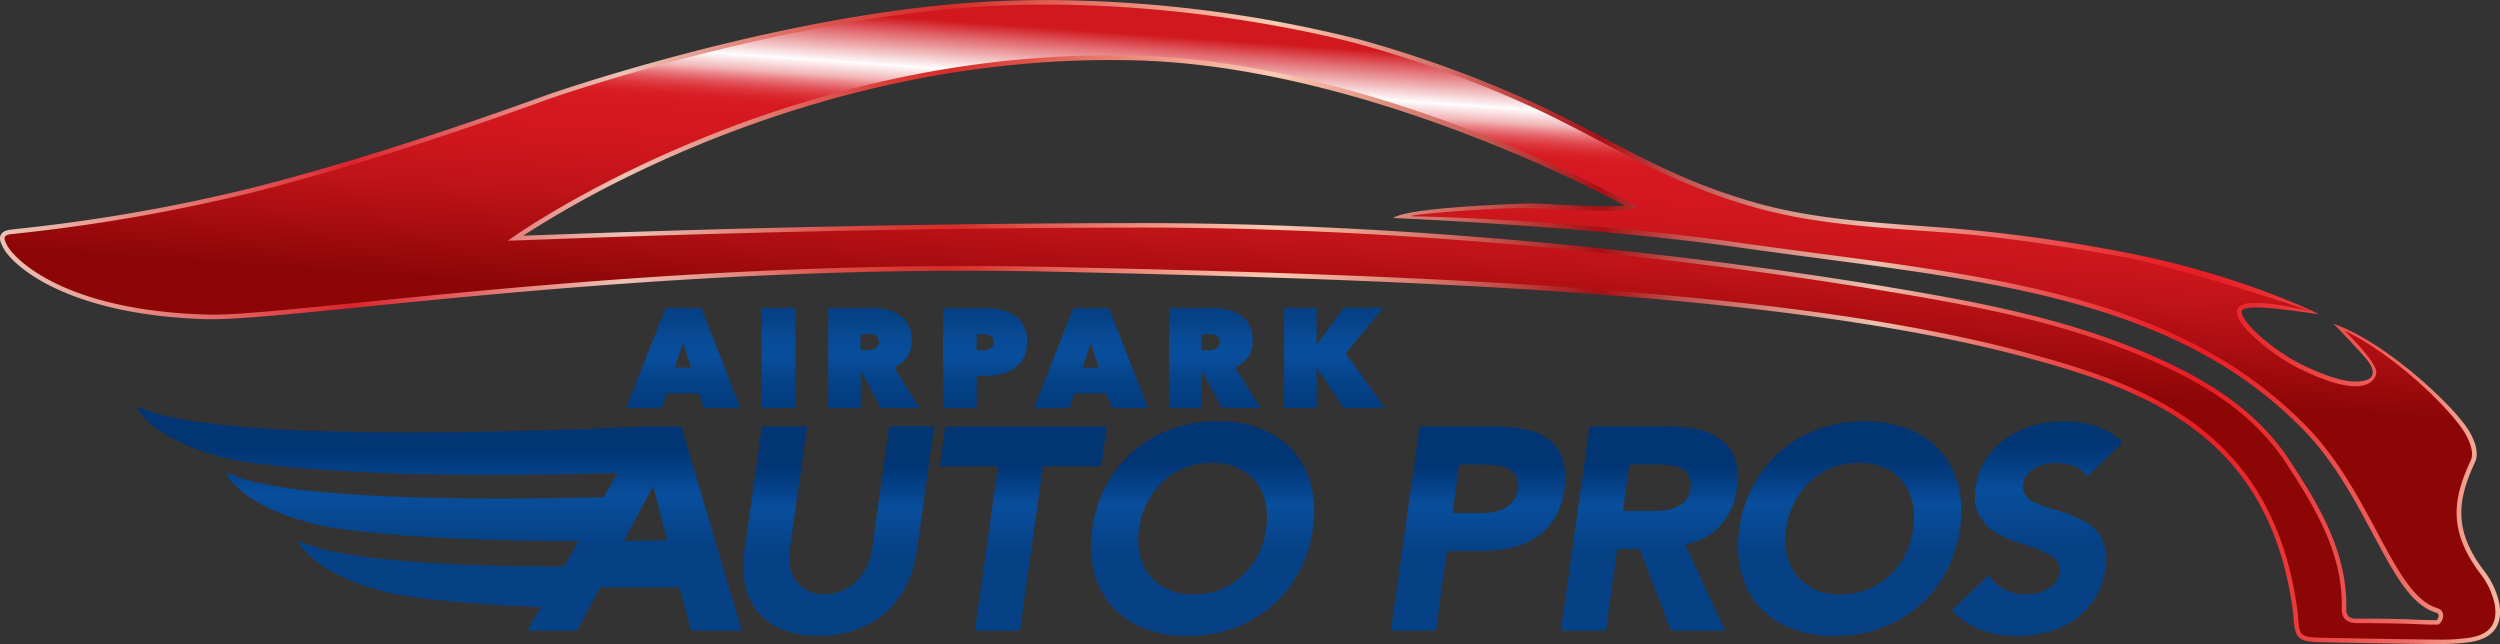
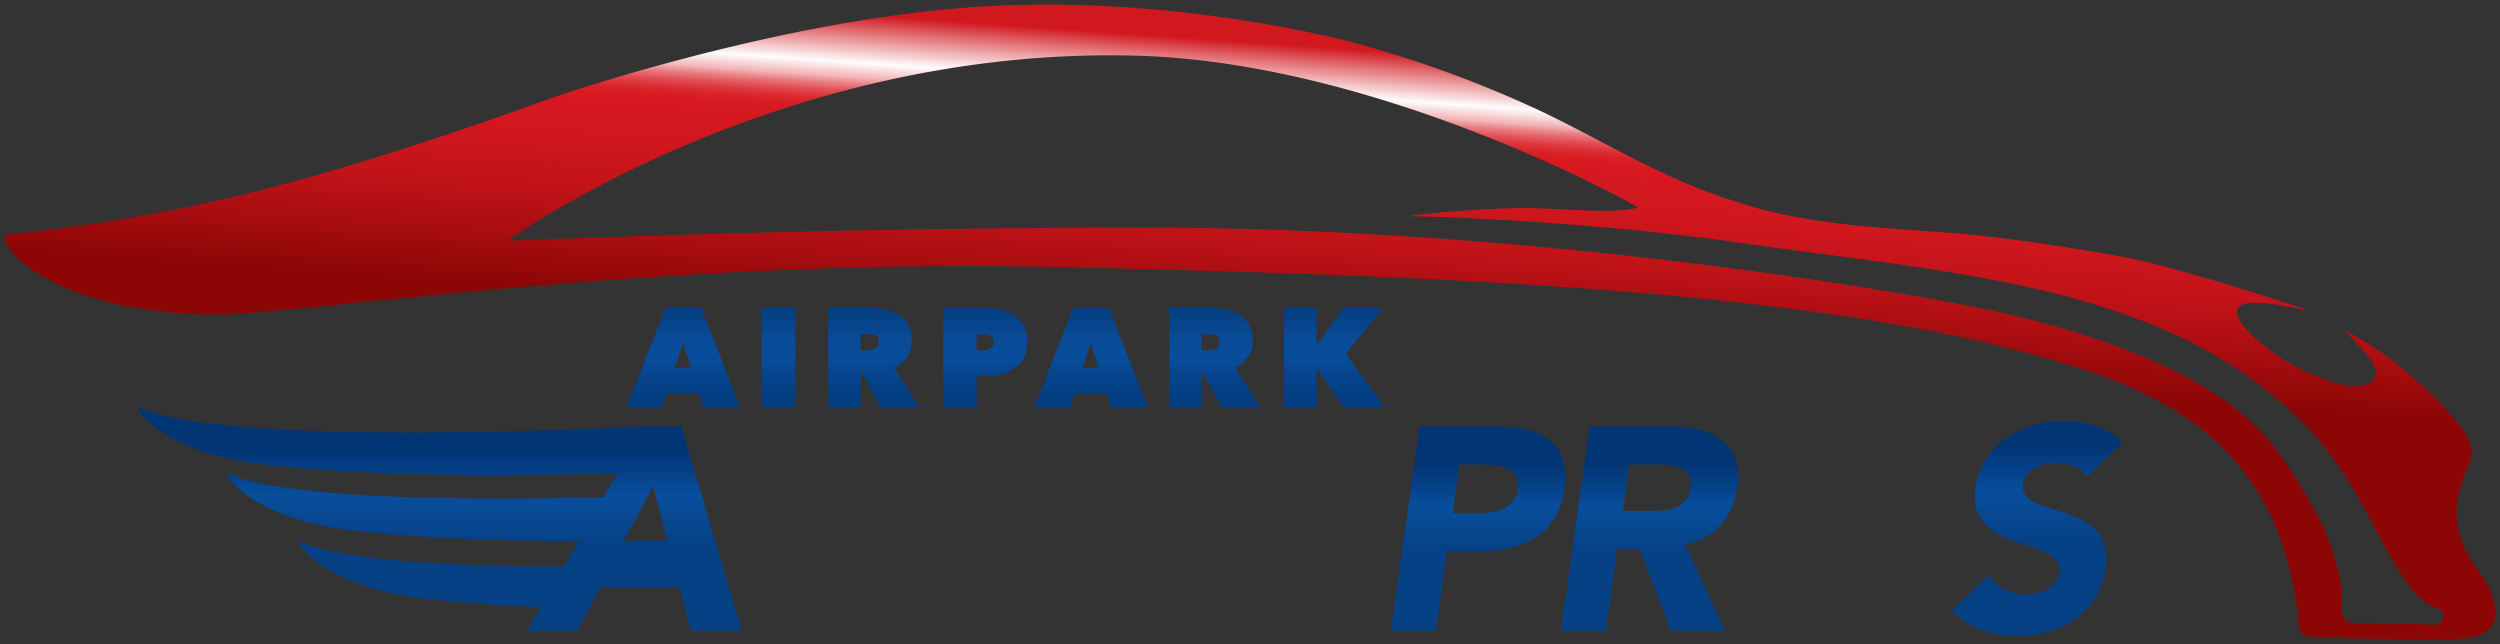
<svg xmlns="http://www.w3.org/2000/svg" xmlns:xlink="http://www.w3.org/1999/xlink" viewBox="0 0 784.07 202.02">
  <rect x="0" y="0" width="784.07" height="202.02" fill="#333333" stroke="none" />
  <defs>
    <style>.a{fill:url(#a);}.b{fill:url(#b);}.c{fill:url(#c);}.d{fill:url(#d);}.e{fill:url(#e);}.f{fill:url(#f);}.g{fill:url(#g);}.h{fill:url(#h);}.i{fill:url(#i);}.j{fill:url(#j);}.k{fill:url(#k);}</style>
    <linearGradient id="a" x1="40.84" y1="151.9" x2="824.91" y2="151.9" gradientUnits="userSpaceOnUse">
      <stop offset="0" stop-color="#ecc3b4" />
      <stop offset="0.02" stop-color="#eab2a6" />
      <stop offset="0.06" stop-color="#e68680" />
      <stop offset="0.12" stop-color="#df3f44" />
      <stop offset="0.14" stop-color="#dc232d" />
      <stop offset="0.17" stop-color="#e04d51" />
      <stop offset="0.25" stop-color="#ecc4b6" />
      <stop offset="0.25" stop-color="#ecc2b5" />
      <stop offset="0.3" stop-color="#e28379" />
      <stop offset="0.33" stop-color="#dc544e" />
      <stop offset="0.36" stop-color="#d83833" />
      <stop offset="0.38" stop-color="#d62d29" />
      <stop offset="0.39" stop-color="#d93832" />
      <stop offset="0.45" stop-color="#ec8677" />
      <stop offset="0.49" stop-color="#f7b7a1" />
      <stop offset="0.51" stop-color="#fccab2" />
      <stop offset="0.53" stop-color="#f0af9c" />
      <stop offset="0.58" stop-color="#d06b62" />
      <stop offset="0.64" stop-color="#a60f15" />
      <stop offset="0.67" stop-color="#bf4e4c" />
      <stop offset="0.71" stop-color="#d78c81" />
      <stop offset="0.74" stop-color="#e6b2a2" />
      <stop offset="0.75" stop-color="#ecc1af" />
      <stop offset="0.78" stop-color="#eb897f" />
      <stop offset="0.81" stop-color="#e95b58" />
      <stop offset="0.84" stop-color="#e93a3c" />
      <stop offset="0.86" stop-color="#e8252b" />
      <stop offset="0.88" stop-color="#e81e25" />
      <stop offset="0.89" stop-color="#e82329" />
      <stop offset="0.91" stop-color="#ea3134" />
      <stop offset="0.93" stop-color="#ec4848" />
      <stop offset="0.96" stop-color="#ef6962" />
      <stop offset="0.98" stop-color="#f29384" />
      <stop offset="1" stop-color="#f6bba5" />
    </linearGradient>
    <linearGradient id="b" x1="444.59" y1="16.84" x2="429.39" y2="234.23" gradientUnits="userSpaceOnUse">
      <stop offset="0.22" stop-color="#d1181f" />
      <stop offset="0.24" stop-color="#df5f64" />
      <stop offset="0.29" stop-color="#fff" />
      <stop offset="0.29" stop-color="#fef9f9" />
      <stop offset="0.31" stop-color="#f2b6b8" />
      <stop offset="0.32" stop-color="#e97e82" />
      <stop offset="0.33" stop-color="#e15258" />
      <stop offset="0.34" stop-color="#dc3339" />
      <stop offset="0.35" stop-color="#d82027" />
      <stop offset="0.36" stop-color="#d71920" />
      <stop offset="0.42" stop-color="#d1171e" />
      <stop offset="0.5" stop-color="#c01318" />
      <stop offset="0.58" stop-color="#a40c0e" />
      <stop offset="0.64" stop-color="#8d0606" />
    </linearGradient>
    <linearGradient id="c" x1="178.72" y1="248.73" x2="178.72" y2="178.54" gradientUnits="userSpaceOnUse">
      <stop offset="0.39" stop-color="#064185" />
      <stop offset="0.61" stop-color="#084e9c" />
      <stop offset="0.69" stop-color="#05438b" />
      <stop offset="0.81" stop-color="#023574" />
    </linearGradient>
    <linearGradient id="d" x1="303.88" y1="250.36" x2="303.88" y2="184.64" xlink:href="#c" />
    <linearGradient id="e" x1="320.92" y1="197.84" x2="320.92" y2="133.75" xlink:href="#c" />
    <linearGradient id="f" x1="418.01" y1="250.36" x2="418.01" y2="183.02" xlink:href="#c" />
    <linearGradient id="g" x1="504.46" y1="248.73" x2="504.46" y2="184.64" xlink:href="#c" />
    <linearGradient id="h" x1="558.18" y1="248.73" x2="558.18" y2="184.64" xlink:href="#c" />
    <linearGradient id="i" x1="620.93" y1="250.36" x2="620.93" y2="182.48" xlink:href="#c" />
    <linearGradient id="j" x1="679.77" y1="250.36" x2="679.77" y2="175.94" xlink:href="#c" />
    <linearGradient id="k" x1="356.23" y1="147.48" x2="356.23" y2="227.65" gradientUnits="userSpaceOnUse">
      <stop offset="0.03" stop-color="#064185" />
      <stop offset="0.05" stop-color="#064388" />
      <stop offset="0.12" stop-color="#084b97" />
      <stop offset="0.19" stop-color="#084e9c" />
      <stop offset="0.2" stop-color="#084c99" />
      <stop offset="0.29" stop-color="#054288" />
      <stop offset="0.4" stop-color="#033a7d" />
      <stop offset="0.56" stop-color="#023676" />
      <stop offset="1" stop-color="#023574" />
    </linearGradient>
  </defs>
  <title>logo</title>
-   <path class="a" d="M805.93,252.91c-12.12-.13-24.55-.33-36.95-.6-7.56-.16-8.48-1.05-8.87-8.59C756.93,218.2,747,199.3,729.64,186c-15.81-12.18-35.8-18.25-53.3-23-74.77-20.22-191.9-24.38-305.46-26.91-8.78-.19-17.83-.29-26.88-.29-76.7,0-145.33,6.92-190.74,11.49C131.62,149.44,116,151,107.56,151l-1.47,0c-43.8-1.15-61.26-16.62-64.29-22.49-.73-1.42-1.34-2.79-.68-4s2-1.48,3.25-1.62l2.17-.25a547.21,547.21,0,0,0,72.3-12.56c11.38-2.84,24-6.39,37.55-10.55,24.63-7.58,45.86-15.22,53.86-18.1l2.31-.83c.67-.24,68.95-24.1,131.93-28.8,7.91-.59,16.16-.89,24.5-.89a408,408,0,0,1,98.06,12.32,366.7,366.7,0,0,1,54.14,19.6c7.46,3.39,14.84,7.26,22,11,6.72,3.52,13.66,7.16,20.64,10.38A183.39,183.39,0,0,0,593.35,115c16.3,4.34,33.42,5.58,50,6.77l7.48.55a502.45,502.45,0,0,1,56.67,7.78c36.15,7,60.49,19.26,60.49,19.26,2.34.51-13.16-2.06-19.65-2.06-2.91,0-3.86.52-4.14.75a.81.81,0,0,0-.28.84c.44,3.68,10.21,12.12,19,16.42,7.14,3.48,12.76,5.25,16.71,5.25,6.58,0,6.46-3.52,3.11-7.37-4-4.6-10.06-10.78-10.06-10.78,17.52,6.28,39.11,27.17,42.89,34.25,1.94,3.63,2.5,6.61,1.65,8.87l-.05.1c-5.61,12-7,21.47,2.76,34.31a24.77,24.77,0,0,1,4.75,10.22c.59,3.37.12,6.12-1.38,8.16s-4.37,3.53-8.24,4a64.92,64.92,0,0,1-8.45.55Zm-25.78-8c4.09,0,8.47,0,13.41.15,1.65,0,3.17.1,4.65.16,2,.08,3.88.16,6,.16h.88a2.21,2.21,0,0,0,.55-1.58c0-.16-.08-.55-.93-.81-7.76-2.38-13-12.22-19.69-24.67-5.73-10.69-12.21-22.81-21.72-32.57a131.32,131.32,0,0,0-31-23.51c-34.07-18.86-76.22-24.43-120.84-30.32-8.22-1.09-16.71-2.21-25.19-3.42-46.52-6.65-108.49-9.24-108.49-9.24,2.1-1.44,10.5-3.35,40.64-4.51,4.31-.17,9,.22,13.52.44s8.57.42,12.31.42a59.58,59.58,0,0,0,6.19-.28c-15.86-8.45-86-43.67-153.23-45.5-2.71-.07-5.46-.11-8.18-.11-62.58,0-115.86,19.45-149.54,35.76a316.4,316.4,0,0,0-34.55,19.33l5.9-.21c27.32-1,99.9-3.65,187-3.74H399c129.62,0,245.44,21.86,258.22,24.35,25.3,4.93,44.24,10.63,61.4,18.48,19.53,8.93,32.09,18.87,40.72,32.22,7.91,12.22,17.76,27.43,17.37,46a3.05,3.05,0,0,0,.66,2.25,3.5,3.5,0,0,0,2.52.76Z" transform="translate(-40.84 -50.89)" />
  <path class="b" d="M823.24,240.42a23.33,23.33,0,0,0-4.48-9.59c-10.46-13.82-8.44-24-2.91-35.79.7-1.86.11-4.55-1.57-7.68-3.8-7.13-22.12-25.2-38.18-32.79,0,0,10.57,10.12,10,13.39-.34,2.07-3.33,8.69-23.88-1.34-9.59-4.69-23.31-16.1-19-19.66,3.81-3.15,22.13,1.59,22.13,1.59-4.66-2.05-44.34-14.53-58.17-17-18.72-3.35-37.59-6.33-56.53-7.77-19.41-1.47-38.86-2.33-57.71-7.36A185.38,185.38,0,0,1,563.2,105.5c-14.42-6.65-28.15-14.81-42.6-21.38A364,364,0,0,0,466.67,64.6c-8.89-2.45-63-15.79-122.07-11.38C283.83,57.75,218.17,80.1,213,81.93c-5.65,2-28.71,10.49-56.22,18.95-12.06,3.71-25,7.42-37.63,10.58A562.29,562.29,0,0,1,44.54,124.3c-2.78.32-2.65,1.25-1.46,3.55,1.91,3.7,17,20.5,63.05,21.71,25.31.66,137.84-17.76,264.78-14.94,105.08,2.34,228.34,6,305.81,27,37.52,10.14,77.67,24.47,84.82,82,.35,6.68.6,7.13,7.47,7.28q18.47.4,36.93.6a64.92,64.92,0,0,0,8.92-.53C821.39,250.1,824.35,246.78,823.24,240.42Zm-17.87,6.36c-4.27.06-7.57-.24-11.84-.32-4.54-.09-9.08-.15-13.61-.15-3.06,0-4.69-1.51-4.63-4.48.36-17.38-8.17-31.34-17.13-45.18C748.36,181.51,734,172.27,718,165,698.5,156,678,150.68,657,146.58c-19.58-3.82-133.33-24.45-259.11-24.32-109.76.11-197.57,4.34-197.69,4.08.56-.5,14.7-10.57,38.69-22.2C274.19,87,330.93,66.54,397.24,68.35c76.87,2.1,156.6,47,157.35,47.58-7.31,2.42-25.08,0-38.43.24-14.78.31-39.18,2.59-31.14,2.61,8.29,0,56.28,1.8,101.44,8.25,54.36,7.77,105.89,11.41,146.53,33.91a133.67,133.67,0,0,1,31.34,23.77c20.39,20.93,27.13,52.67,40.8,56.87C808.7,242.68,806.5,246.76,805.37,246.78Z" transform="translate(-40.84 -50.89)" />
  <path class="c" d="M267.3,227.83l-2.33-7.9-4.15-14.06-2.25-7.61-4-13.62H242.87l0,0c-38,1.79-134.68,5.1-158.49-6.08-2.37-1.11,6,13.93,37.8,17.82,35.33,4.33,83.78,3.73,112.35,2.84l-4.36,7.63c-43.92,1.06-100.37.64-117.8-7.54-2.36-1.11,6.05,13.93,37.81,17.82,21.64,2.66,48.21,3.46,72.12,3.48l-4.59,8c-35.05-.07-69.79-1.85-82.8-7.95-2.36-1.11,6.05,13.93,37.81,17.82,11.55,1.42,24.52,2.31,37.73,2.83l-4.21,7.37h15.57l3.69-6.92,3.55-6.66h24.89l1.81,6.81,1.81,6.77h15.93l-2.07-7Zm-30.81-7.26L244,206.5l1.7-3.21.8,3.12L250,220.34C245.74,220.44,241.21,220.52,236.49,220.57Z" transform="translate(-40.84 -50.89)" />
-   <path class="d" d="M315.37,215.76l-1.08,7.71a17.79,17.79,0,0,1-1.42,4.78c-.12.25-.22.5-.35.75a15.68,15.68,0,0,1-3.3,4.38,14.93,14.93,0,0,1-4.48,2.9,13.5,13.5,0,0,1-5.3,1,11.59,11.59,0,0,1-5-1,10.28,10.28,0,0,1-3.71-2.9,10.61,10.61,0,0,1-2.08-4.38,12.76,12.76,0,0,1-.28-2,15.91,15.91,0,0,1,.14-3.55l.77-5.49,1.44-10.32,1-6.82,2.26-16.2H279.8l-1.12,8-1.75,12.45-2,14.44-.63,4.45a34.7,34.7,0,0,0-.32,3.58,27.34,27.34,0,0,0,.55,6.92,19.62,19.62,0,0,0,3,7.06,12.88,12.88,0,0,0,.94,1.26,18.54,18.54,0,0,0,6.38,4.93c.42.21.86.41,1.31.59a29.87,29.87,0,0,0,11.49,2,33.92,33.92,0,0,0,11.95-2,28,28,0,0,0,9.23-5.52,27.66,27.66,0,0,0,5.23-6.42c.37-.62.74-1.25,1.06-1.9a34.29,34.29,0,0,0,3.22-10.5v-.1l5.51-39.28H319.72Z" transform="translate(-40.84 -50.89)" />
-   <polygon class="e" points="347.13 133.75 296.44 133.75 294.72 146.25 313 146.25 305.76 197.84 319.88 197.84 327.12 146.25 345.41 146.25 347.13 133.75" />
-   <path class="f" d="M446.25,192.11a26.17,26.17,0,0,0-9.95-6.74A36.57,36.57,0,0,0,422.81,183a42.5,42.5,0,0,0-14.21,2.35A37.2,37.2,0,0,0,388,202.75a39.48,39.48,0,0,0-4.57,13.94,34.07,34.07,0,0,0,.63,13.94,25.82,25.82,0,0,0,5.7,10.63,26.09,26.09,0,0,0,10,6.74,37,37,0,0,0,13.54,2.36A42.12,42.12,0,0,0,427.47,248a38.17,38.17,0,0,0,11.9-6.74,37,37,0,0,0,8.69-10.63,40.33,40.33,0,0,0,4.53-13.94,34.22,34.22,0,0,0-.64-13.94A25.57,25.57,0,0,0,446.25,192.11Zm-8.32,24.58a26,26,0,0,1-2.58,8.28,23.64,23.64,0,0,1-4.94,6.51,21.55,21.55,0,0,1-6.88,4.3,22.57,22.57,0,0,1-8.41,1.54,19.28,19.28,0,0,1-8-1.54,14.85,14.85,0,0,1-5.66-4.3,16.43,16.43,0,0,1-3.12-6.51,22.24,22.24,0,0,1-.27-8.28,25.84,25.84,0,0,1,2.58-8.24,23.41,23.41,0,0,1,4.93-6.56,21.84,21.84,0,0,1,6.88-4.3,22.59,22.59,0,0,1,8.42-1.54,19.23,19.23,0,0,1,8,1.54,15.28,15.28,0,0,1,5.71,4.3,15.81,15.81,0,0,1,3.12,6.56A22.77,22.77,0,0,1,437.93,216.69Z" transform="translate(-40.84 -50.89)" />
  <path class="g" d="M530.88,194.65a13.17,13.17,0,0,0-4.44-6,18.34,18.34,0,0,0-7.28-3.12,45.29,45.29,0,0,0-9.28-.91H486.07l-9,64.09h14.12l3.44-25H505a45.54,45.54,0,0,0,9.55-1,23.34,23.34,0,0,0,8-3.21,19.12,19.12,0,0,0,5.83-6.06,24.34,24.34,0,0,0,3.17-9.42A19,19,0,0,0,530.88,194.65Zm-14,9.45a7.78,7.78,0,0,1-1.36,3.76,8,8,0,0,1-2.62,2.35,11.31,11.31,0,0,1-3.35,1.23,19,19,0,0,1-3.71.36h-9.42l2.09-15.21h7.24a39,39,0,0,1,4.11.23,11.49,11.49,0,0,1,3.81,1,6.26,6.26,0,0,1,2.62,2.31A5.65,5.65,0,0,1,516.85,204.1Z" transform="translate(-40.84 -50.89)" />
  <path class="h" d="M580.57,188.76a19.15,19.15,0,0,0-7.24-3.17,42.17,42.17,0,0,0-9.14-1h-24.8l-9,64.09h14.12l3.53-25.62h7l9.87,25.62h16.92l-12.49-27.07a18.72,18.72,0,0,0,11.14-6,22,22,0,0,0,5.16-11.54,18.59,18.59,0,0,0-.64-9.36A13.08,13.08,0,0,0,580.57,188.76ZM571,204a7.23,7.23,0,0,1-1.72,4.08,8.28,8.28,0,0,1-3.16,2.12,13.4,13.4,0,0,1-3.94.82c-1.42.09-2.76.14-4,.14h-8.33l2-14.58H561a27.87,27.87,0,0,1,3.84.27,10.28,10.28,0,0,1,3.4,1,5.61,5.61,0,0,1,2.26,2.22A6.1,6.1,0,0,1,571,204Z" transform="translate(-40.84 -50.89)" />
-   <path class="i" d="M654.88,202.75A25.06,25.06,0,0,0,640.61,186c-.45-.21-.92-.4-1.39-.59A36.53,36.53,0,0,0,625.73,183a44.89,44.89,0,0,0-6.92.53,40.92,40.92,0,0,0-7.29,1.82,37.2,37.2,0,0,0-20.59,17.38,39.68,39.68,0,0,0-4.57,13.94,34.42,34.42,0,0,0,.63,13.94A25.13,25.13,0,0,0,602.7,248a36.86,36.86,0,0,0,13.53,2.36A42.08,42.08,0,0,0,630.39,248a38.22,38.22,0,0,0,11.91-6.74A37.08,37.08,0,0,0,651,230.63a40.12,40.12,0,0,0,4.53-13.94A34.41,34.41,0,0,0,654.88,202.75Zm-14,13.94a25.77,25.77,0,0,1-2.58,8.28,23.61,23.61,0,0,1-4.93,6.51,21.77,21.77,0,0,1-6.88,4.3,22.63,22.63,0,0,1-8.42,1.54,19.31,19.31,0,0,1-8-1.54,14.74,14.74,0,0,1-5.65-4.3,16.45,16.45,0,0,1-3.13-6.51,22.24,22.24,0,0,1-.27-8.28,25.84,25.84,0,0,1,2.58-8.24,23.41,23.41,0,0,1,4.93-6.56,22,22,0,0,1,6.88-4.3,22.63,22.63,0,0,1,8.42-1.54,19.31,19.31,0,0,1,8,1.54,15.32,15.32,0,0,1,5.7,4.3,15.57,15.57,0,0,1,3.12,6.56A22.77,22.77,0,0,1,640.85,216.69Z" transform="translate(-40.84 -50.89)" />
  <path class="j" d="M676.69,199.58a8.57,8.57,0,0,1,2.58-2,12.73,12.73,0,0,1,3.21-1.13,15.93,15.93,0,0,1,3.26-.36,15.66,15.66,0,0,1,5.43,1,8.52,8.52,0,0,1,4.26,3.21l6.46-6.14,4.67-4.45a20.12,20.12,0,0,0-8.37-5.16,34.58,34.58,0,0,0-19.6-.22,28.27,28.27,0,0,0-8.42,3.94c-.52.36-1,.75-1.51,1.15a23.94,23.94,0,0,0-4.87,5.36,21.55,21.55,0,0,0-3.3,9.05q-.74,5.34,1,8.6a14.28,14.28,0,0,0,4.84,5.25,27.64,27.64,0,0,0,6.79,3.17c2.47.78,4.77,1.57,6.88,2.35a18.19,18.19,0,0,1,5.2,2.85,4.6,4.6,0,0,1,1.59,4.58,6,6,0,0,1-1.32,3,8.13,8.13,0,0,1-2.58,2.08,13.44,13.44,0,0,1-3.34,1.23,16.2,16.2,0,0,1-3.53.4,14,14,0,0,1-6.57-1.58,12.42,12.42,0,0,1-4.84-4.48L653,242.3a24.46,24.46,0,0,0,9.14,6.16,32.17,32.17,0,0,0,11.31,1.9,36.79,36.79,0,0,0,9.64-1.27,27,27,0,0,0,8.42-3.89,23.63,23.63,0,0,0,6.33-6.61,22.58,22.58,0,0,0,3.31-9.32,16.68,16.68,0,0,0-.23-7.11,11.93,11.93,0,0,0-2.67-4.89,15.55,15.55,0,0,0-4.3-3.21,40.17,40.17,0,0,0-5.11-2.17c-1.75-.6-3.49-1.15-5.21-1.63a26.69,26.69,0,0,1-4.52-1.67,8,8,0,0,1-3-2.36,4.8,4.8,0,0,1-.77-3.57A6,6,0,0,1,676.69,199.58Z" transform="translate(-40.84 -50.89)" />
  <path class="k" d="M268.25,166.58l-7.44-19.1H249.6L242,166.76l-4.76,12.09h11.17l1.55-4.61h10l1.64,4.61H273Zm-13.2-8.16,2.53,7.76h-5.1Zm35.26-10.94v31.37H279.68V147.48Zm31.44,19.39-.46-.74a8.86,8.86,0,0,0,5.48-8.46,10,10,0,0,0-1.11-4.94,8.86,8.86,0,0,0-2.9-3.14,11.44,11.44,0,0,0-4.08-1.64,22.82,22.82,0,0,0-4.58-.47H300.59v31.37h10.23V167.64h.31l6,11.21h12.11Zm-11-11.19h2.51a10.09,10.09,0,0,1,1.05.06,3.34,3.34,0,0,1,1.06.31,2.07,2.07,0,0,1,.79.74,2.48,2.48,0,0,1,.31,1.32,2.19,2.19,0,0,1-.38,1.35,2.62,2.62,0,0,1-.92.8,3.46,3.46,0,0,1-1.19.38,8.29,8.29,0,0,1-1.16.09h-2.07ZM361.85,153a9.11,9.11,0,0,0-2.92-3.23,12,12,0,0,0-4.12-1.73,21.69,21.69,0,0,0-4.7-.51H336.65v31.37h10.5v-10.1h3a20,20,0,0,0,4.77-.58,12.86,12.86,0,0,0,1.93-.65,11.34,11.34,0,0,0,2.19-1.21,9.66,9.66,0,0,0,2.88-3.32,12.05,12.05,0,0,0,0-10Zm-14.7,2.73h2.21a5.6,5.6,0,0,1,1.15.11,3.15,3.15,0,0,1,1,.38,1.83,1.83,0,0,1,.73.73,2.38,2.38,0,0,1,.27,1.21,2.16,2.16,0,0,1-1,2,4.14,4.14,0,0,1-2.19.6h-2.21Zm49.77,13-8.27-21.2h-11.2l-8,20.36-4.34,11h11.16l1.55-4.61h10l1.64,4.61h11.47Zm-14-10.26,2.53,7.76h-5.09ZM430.64,170l-2.41-3.86a8.87,8.87,0,0,0,5.47-8.46,10,10,0,0,0-1.1-4.94,8.89,8.89,0,0,0-2.91-3.14,11.39,11.39,0,0,0-4.07-1.64,22.92,22.92,0,0,0-4.59-.47H407.52v31.37h10.24V167.64h.31l1,1.87,5,9.34h12.12ZM423,159.46a2.71,2.71,0,0,1-.92.8,3.53,3.53,0,0,1-1.19.38,8.42,8.42,0,0,1-1.17.09h-2.06v-5h2.5a10.12,10.12,0,0,1,1.06.06,3.28,3.28,0,0,1,1,.31,2,2,0,0,1,.8.74,2.48,2.48,0,0,1,.3,1.32A2.19,2.19,0,0,1,423,159.46Zm39.27,19.39-5.1-7.61h0l-.93-1.39h0l-2.34-3.49h-.08v12.5H443.58V147.48h10.19V159h.09l8.37-11.56h12.41l-11.79,14.36,7.23,9.94,5.13,7.07Z" transform="translate(-40.84 -50.89)" />
</svg>